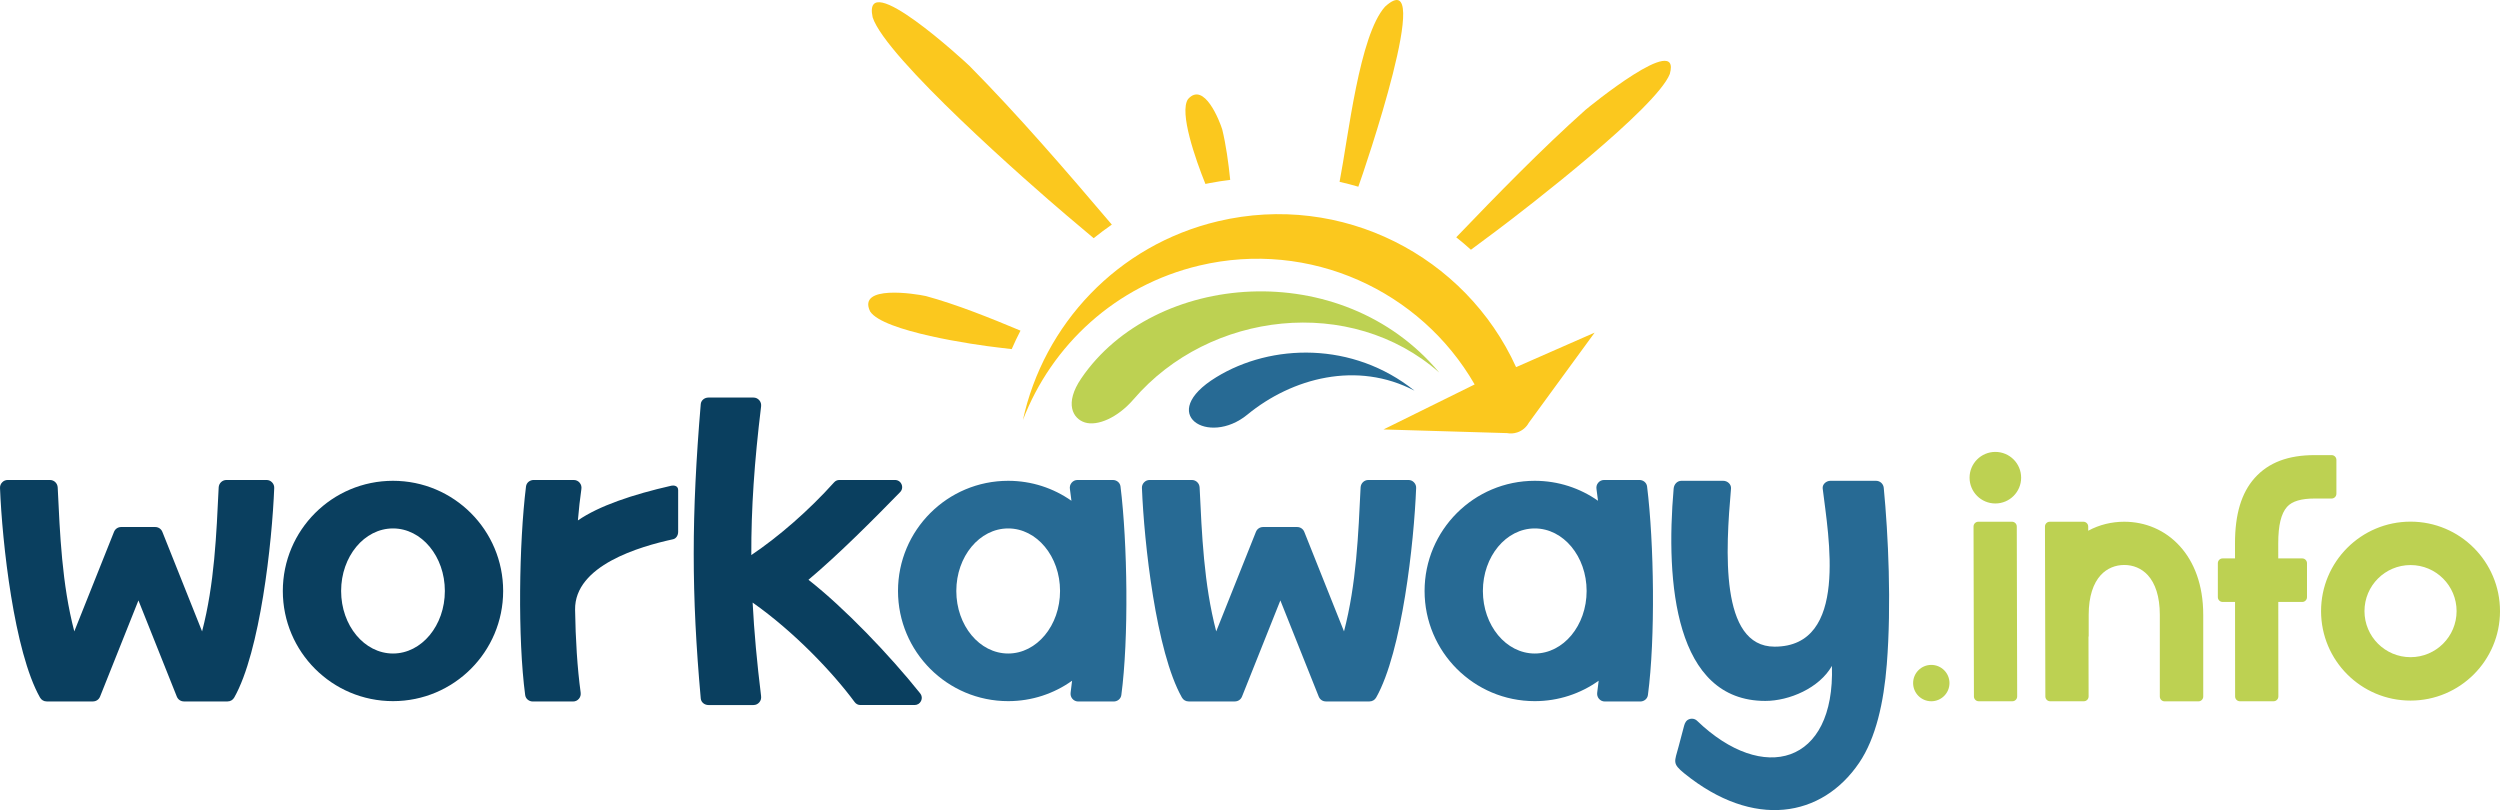
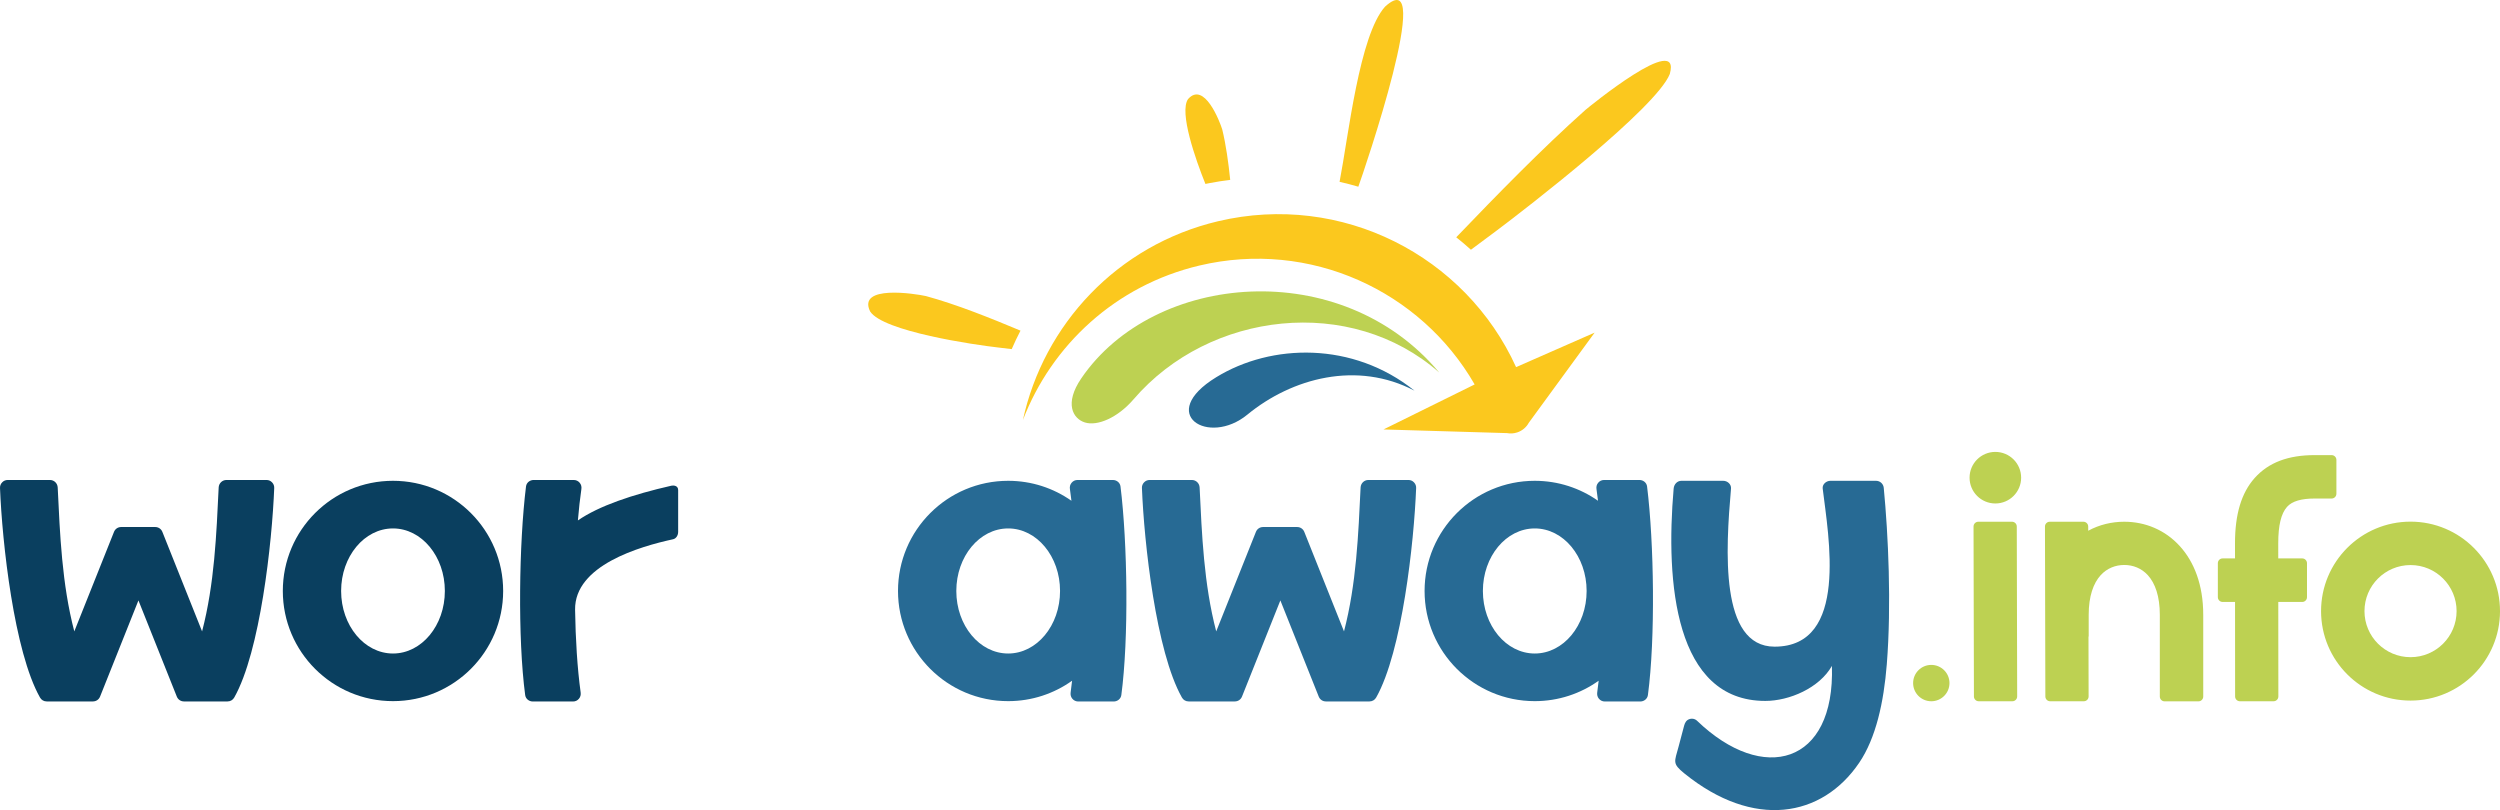
<svg xmlns="http://www.w3.org/2000/svg" xml:space="preserve" width="99.559mm" height="32.261mm" version="1.0" style="shape-rendering:geometricPrecision; text-rendering:geometricPrecision; image-rendering:optimizeQuality; fill-rule:evenodd; clip-rule:evenodd" viewBox="0 0 9955860 3226087">
  <defs>
    <style type="text/css">
   
    .fil2 {fill:#BDD152}
    .fil0 {fill:#0A3F5F;fill-rule:nonzero}
    .fil1 {fill:#276A94;fill-rule:nonzero}
    .fil4 {fill:#BDD152;fill-rule:nonzero}
    .fil3 {fill:#FBC81E;fill-rule:nonzero}
   
  </style>
  </defs>
  <g id="Ebene_x0020_1">
    <path class="fil0" d="M30 1943528c-340,-8710 2550,-16330 8590,-22610 6040,-6280 13540,-9470 22250,-9470l168050 0c16580,0 30050,13170 30840,29660 9020,186180 16490,383240 66090,573329l158100 -396249c4780,-11980 15780,-19430 28670,-19430l67689 0 67680 0c12890,0 23900,7470 28670,19430l158100 396249c49600,-190089 57110,-387149 66090,-573329 790,-16460 14270,-29660 30850,-29660l159490 0c8710,0 16210,3190 22250,9470 6040,6280 8930,13970 8600,22610 -8430,217010 -56060,651649 -159160,834159 -5590,9900 -15500,15680 -26870,15680l-173290 0c-12830,0 -23900,-7450 -28670,-19430l-152760 -382849 -152749 382849c-4760,11950 -15800,19430 -28670,19430l-183780 0c-11410,0 -21280,-5760 -26880,-15680 -103120,-182520 -150690,-617149 -159180,-834159z" />
    <path class="fil0" d="M1254799 2043218c79390,-79390 189080,-128510 310219,-128510 121140,0 230830,49120 310220,128510 79400,79400 128510,189090 128510,310220 0,121140 -49110,230829 -128510,310229 -79390,79390 -189080,128500 -310220,128500 -121139,0 -230829,-49110 -310219,-128500 -79400,-79400 -128510,-189089 -128510,-310229 0,-121130 49110,-230820 128510,-310220zm310219 61170c-57040,0 -108689,27880 -146059,72940 -37370,45060 -60490,107330 -60490,176110 0,68780 23120,131060 60490,176119 37370,45060 89019,72940 146059,72940 57050,0 108690,-27880 146060,-72940 37370,-45059 60490,-107339 60490,-176119 0,-68780 -23120,-131050 -60490,-176110 -37370,-45060 -89010,-72940 -146060,-72940z" />
-     <path class="fil0" d="M3030887 2771987c1130,9260 -940,17770 -7020,24880 -6070,7110 -14120,10830 -23470,10830 -52730,0 -126550,0 -179290,0 -15290,0 -29120,-10800 -30480,-26010 -37250,-415419 -37360,-728839 0,-1172449 1280,-15220 15190,-26020 30480,-26020 52740,0 126560,0 179290,0 9350,0 17400,3720 23470,10830 6080,7110 8140,15620 7020,24880 -26710,219530 -39560,406050 -38920,591590 110840,-74710 229780,-178330 329690,-289600 5600,-6250 12830,-9470 21230,-9470l221239 0c11720,0 21730,6640 26280,17440 4560,10800 2330,22610 -5850,31000 -106009,108700 -243449,246760 -364989,349050 142510,111470 322529,298959 445009,452439 7000,8770 8270,20060 3400,30170 -4870,10110 -14490,16150 -25710,16150l-215669 0c-9340,0 -17390,-4060 -22950,-11570 -87440,-118310 -240580,-279690 -406420,-396459 6050,117679 17300,239189 33660,372319z" />
    <path class="fil1" d="M3704706 2043218c79390,-79390 189070,-128500 310220,-128500 93740,0 180620,29410 251920,79510 -1900,-16160 -3920,-31760 -6080,-46680 -1350,-9310 740,-17920 6810,-25120 6070,-7210 14190,-10980 23610,-10980l140610 0c15200,0 28580,10680 30450,25740 27899,225360 33359,605349 3320,830769 -1990,15010 -15290,25630 -30420,25630l-141050 0c-9430,0 -17600,-3790 -23660,-11040 -6050,-7240 -8010,-15870 -6730,-25220 2060,-15060 3970,-30580 5730,-46500 -71780,51210 -159630,81350 -254510,81350 -121150,0 -230830,-49120 -310220,-128500 -79400,-79410 -128510,-189099 -128510,-310239 0,-121140 49110,-230820 128510,-310220zm310220 61180c-57050,0 -108690,27870 -146060,72930 -37370,45050 -60500,107330 -60500,176110 0,68780 23130,131060 60500,176119 37370,45060 89010,72940 146060,72940 57050,0 108690,-27880 146050,-72940 37370,-45059 60490,-107339 60490,-176119 0,-68780 -23120,-131060 -60490,-176110 -37360,-45060 -89000,-72930 -146050,-72930z" />
    <path class="fil1" d="M5801684 2043218c79400,-79390 189100,-128500 310230,-128500 93760,0 180630,29410 251930,79510 -1900,-16160 -3920,-31760 -6080,-46680 -1350,-9310 750,-17920 6820,-25120 6070,-7210 14190,-10980 23610,-10980l140599 0c15200,0 28580,10680 30450,25740 27910,225360 33360,605349 3330,830769 -2000,15010 -15300,25630 -30430,25630l-141039 0c-9430,0 -17610,-3790 -23660,-11040 -6060,-7240 -8020,-15870 -6740,-25220 2060,-15060 3970,-30580 5730,-46500 -71780,51210 -159630,81350 -254520,81350 -121130,0 -230830,-49120 -310230,-128500 -79370,-79410 -128490,-189099 -128490,-310239 0,-121140 49120,-230820 128490,-310220zm310230 61180c-57030,0 -108680,27870 -146050,72930 -37380,45050 -60500,107330 -60500,176110 0,68780 23120,131060 60500,176119 37370,45060 89020,72940 146050,72940 57040,0 108700,-27880 146060,-72940 37360,-45059 60510,-107339 60510,-176119 0,-68780 -23150,-131060 -60510,-176110 -37360,-45060 -89020,-72930 -146060,-72930z" />
    <path class="fil1" d="M7258613 1945588c-2030,-16850 13870,-30880 30870,-30880l181519 0c15960,0 29210,12090 30730,27910 18090,188030 30980,464830 12200,702349 -11990,151590 -43390,294320 -109879,392450 -148100,218580 -420730,265770 -696290,42680 -49590,-40150 -39150,-45990 -22940,-107280l21880 -82710c3080,-11650 8570,-21670 19850,-25910 11280,-4250 23390,-1900 32010,6390 262420,252440 549690,175130 536740,-218750 -49910,88110 -169650,139460 -265320,139460 -359980,0 -397520,-470629 -364930,-845709 1470,-16870 13870,-30880 30870,-30880l166710 0c17000,0 32330,14100 30870,30880 -21220,243680 -45730,629609 173530,629609 296790,0 214210,-441339 191580,-629609z" />
    <path class="fil2" d="M7691082 2647847c39990,0 72400,32420 72400,72400 0,39990 -32410,72400 -72400,72400 -39980,0 -72400,-32410 -72400,-72400 0,-39980 32420,-72400 72400,-72400zm626780 -199299l0 86439 -810 0c250,79550 440,159090 470,238640 0,10480 -8540,19020 -19020,19020l-134160 0c-10470,0 -19020,-8540 -19020,-19010 -80,-225630 -1500,-451269 -1570,-676909 -10,-10480 8540,-19020 19020,-19020l134160 0c10470,0 19010,8540 19020,19010l10 16850c44280,-24070 93480,-35850 143490,-35860l0 -340 60 0 50 0 0 340c82209,10 162239,31820 221849,97820 56010,62010 92620,152690 92620,272900l0 120 0 325419c0,10480 -8540,19020 -19020,19020l-134830 0c-10480,0 -19030,-8540 -19030,-19020l0 -325419 0 -120c0,-74070 -18720,-125700 -47370,-157420 -25050,-27730 -59060,-41100 -94219,-41100l0 340 -50 0 -60 0 0 -340c-35150,10 -69170,13370 -94210,41100 -28650,31710 -47380,83340 -47380,157420l0 120zm1281708 -198300c-50660,0 -96530,20530 -129710,53720 -33179,33180 -53709,79040 -53709,129700 0,50650 20530,96509 53709,129699 33180,33180 79050,53710 129710,53710 50640,0 96510,-20530 129690,-53710 33190,-33190 53720,-79049 53720,-129699 0,-50660 -20530,-96520 -53720,-129700 -33180,-33190 -79040,-53720 -129690,-53720zm-251949 -68520c64480,-64480 153559,-104370 251949,-104370 98380,0 187460,39890 251930,104370 64480,64480 104360,153560 104360,251940 0,98379 -39880,187459 -104360,251929 -64480,64480 -153560,104370 -251930,104370 -98390,0 -187469,-39890 -251949,-104370 -64470,-64470 -104360,-153550 -104360,-251929 0,-98380 39890,-187460 104360,-251940zm-1469319 -104020l134160 0c10470,0 19020,8540 19020,19010 80,225630 1500,451269 1570,676909 10,10480 -8540,19020 -19020,19020l-134160 0c-10470,0 -19020,-8540 -19020,-19010 -80,-225630 -1490,-451269 -1570,-676909 0,-10480 8540,-19020 19020,-19020zm1175839 714939l-134160 0c-10470,0 -19010,-8530 -19020,-19010l-260 -376419 -49450 0c-10460,0 -19020,-8540 -19020,-19020l0 -135380c0,-10480 8550,-19020 19020,-19020l49330 0 -40 -59990c-90,-115790 25410,-200790 78140,-260010 55920,-62820 134980,-91370 239230,-91370l67420 0c10480,0 19020,8550 19020,19020l0 134840c0,10480 -8540,19020 -19020,19020l-67420 0c-53220,0 -89870,10400 -110250,33290 -23570,26480 -34970,73970 -34920,145210l40 59990 95430 0c10480,0 19020,8550 19020,19020l0 135380c0,10470 -8550,19020 -19020,19020l-95310 0 260 376399c10,10480 -8540,19030 -19020,19030zm-1107979 -993019c56710,0 102700,45970 102700,102680 0,56710 -45990,102700 -102700,102700 -56710,0 -102690,-45990 -102690,-102700 0,-56710 45980,-102680 102690,-102680z" />
    <path class="fil0" d="M2284828 1911448l-159620 0c-15200,0 -28580,10670 -30440,25740 -27920,225370 -33370,605339 -3330,830769 2000,15020 15280,25630 30420,25630l160070 0c9430,0 17590,-3790 23650,-11040 6070,-7240 8020,-15870 6740,-25220 -13170,-96350 -20330,-211660 -22110,-329149 -2680,-176790 257569,-251770 390199,-280700 11770,-2570 20260,-14890 20260,-29570l0 -166280c0,-19040 -19780,-19070 -27090,-17410 -154250,35090 -288739,80420 -372219,138320 3770,-44990 8420,-87110 13900,-124980 1340,-9320 -750,-17930 -6820,-25130 -6070,-7210 -14190,-10980 -23610,-10980z" />
    <path class="fil1" d="M4547535 1943528c-340,-8710 2550,-16330 8590,-22610 6040,-6280 13540,-9470 22250,-9470l168050 0c16580,0 30050,13170 30850,29660 9010,186180 16480,383240 66090,573329l158090 -396249c4780,-11980 15780,-19430 28680,-19430l67680 0 67680 0c12890,0 23900,7470 28670,19430l158100 396249c49610,-190089 57110,-387149 66090,-573329 790,-16460 14270,-29660 30850,-29660l159489 0c8710,0 16210,3190 22250,9470 6040,6280 8930,13970 8600,22610 -8420,217010 -56060,651649 -159160,834159 -5579,9900 -15499,15680 -26869,15680l-173290 0c-12830,0 -23900,-7450 -28670,-19430l-152750 -382849 -152750 382849c-4770,11950 -15810,19430 -28680,19430l-183780 0c-11410,0 -21280,-5760 -26880,-15680 -103120,-182520 -150690,-617149 -159180,-834159z" />
-     <path class="fil3" d="M4028936 1390319c-25160,-3120 -45130,-5430 -52500,-6300 -94300,-10580 -459700,-63720 -511329,-143770 -51840,-106840 178899,-70820 222249,-61190 119740,32420 256570,87270 376650,137670 -12530,24090 -24240,48640 -35070,73590z" />
-     <path class="fil3" d="M4355346 948519c-47850,-40610 -89170,-75080 -108370,-91450 -146410,-124070 -719220,-626449 -771789,-787979 -44280,-205280 370339,178710 384859,192640 194230,196320 386330,419219 567610,632709 -24780,17260 -48880,35310 -72310,54080z" />
+     <path class="fil3" d="M4028936 1390319c-25160,-3120 -45130,-5430 -52500,-6300 -94300,-10580 -459700,-63720 -511329,-143770 -51840,-106840 178899,-70820 222249,-61190 119740,32420 256570,87270 376650,137670 -12530,24090 -24240,48640 -35070,73590" />
    <path class="fil3" d="M4800375 732509c-39400,-97850 -105190,-285229 -69270,-337759 64110,-72840 126830,89470 136340,121029 14890,61080 24600,131380 31670,200490 -27070,3330 -54270,7580 -81530,12800 -5750,1100 -11480,2260 -17210,3440z" />
    <path class="fil3" d="M5334625 724199c35630,-183760 78470,-583299 181119,-697689 203410,-185230 -85169,658979 -106399,717039 -24640,-7260 -49550,-13730 -74720,-19350z" />
    <path class="fil3" d="M4851355 880909c-402849,95180 -695159,412610 -777799,791749 114320,-298109 369230,-536369 703389,-615309 440160,-103990 881089,100680 1095619,473629l-363060 179230 491890 14550c13130,2470 27040,1760 40590,-2690 20650,-6780 36840,-21030 46450,-38820l261960 -358599 -312800 137370c-201500,-443400 -694319,-697330 -1186239,-581110z" />
    <path class="fil3" d="M5857694 994559c42680,-31950 79510,-59030 96650,-71910 130590,-97570 642389,-493739 695369,-627959 48220,-171760 -323309,132260 -336339,143310 -174900,156359 -349370,335359 -514170,506949 20110,15920 39600,32470 58490,49610z" />
    <path class="fil4" d="M5731544 1483549c-351029,-309580 -914479,-245590 -1217129,106439 -63289,73610 -143919,107990 -193969,92420 -47530,-14790 -83070,-75040 -14140,-176030 289699,-424439 1035699,-488599 1425238,-22829z" />
    <path class="fil1" d="M5632984 1555808c-228379,-119789 -487329,-50880 -665769,95550 -154680,126930 -363260,-2210 -123990,-148960 220210,-135309 545040,-142799 789759,53410z" />
  </g>
</svg>